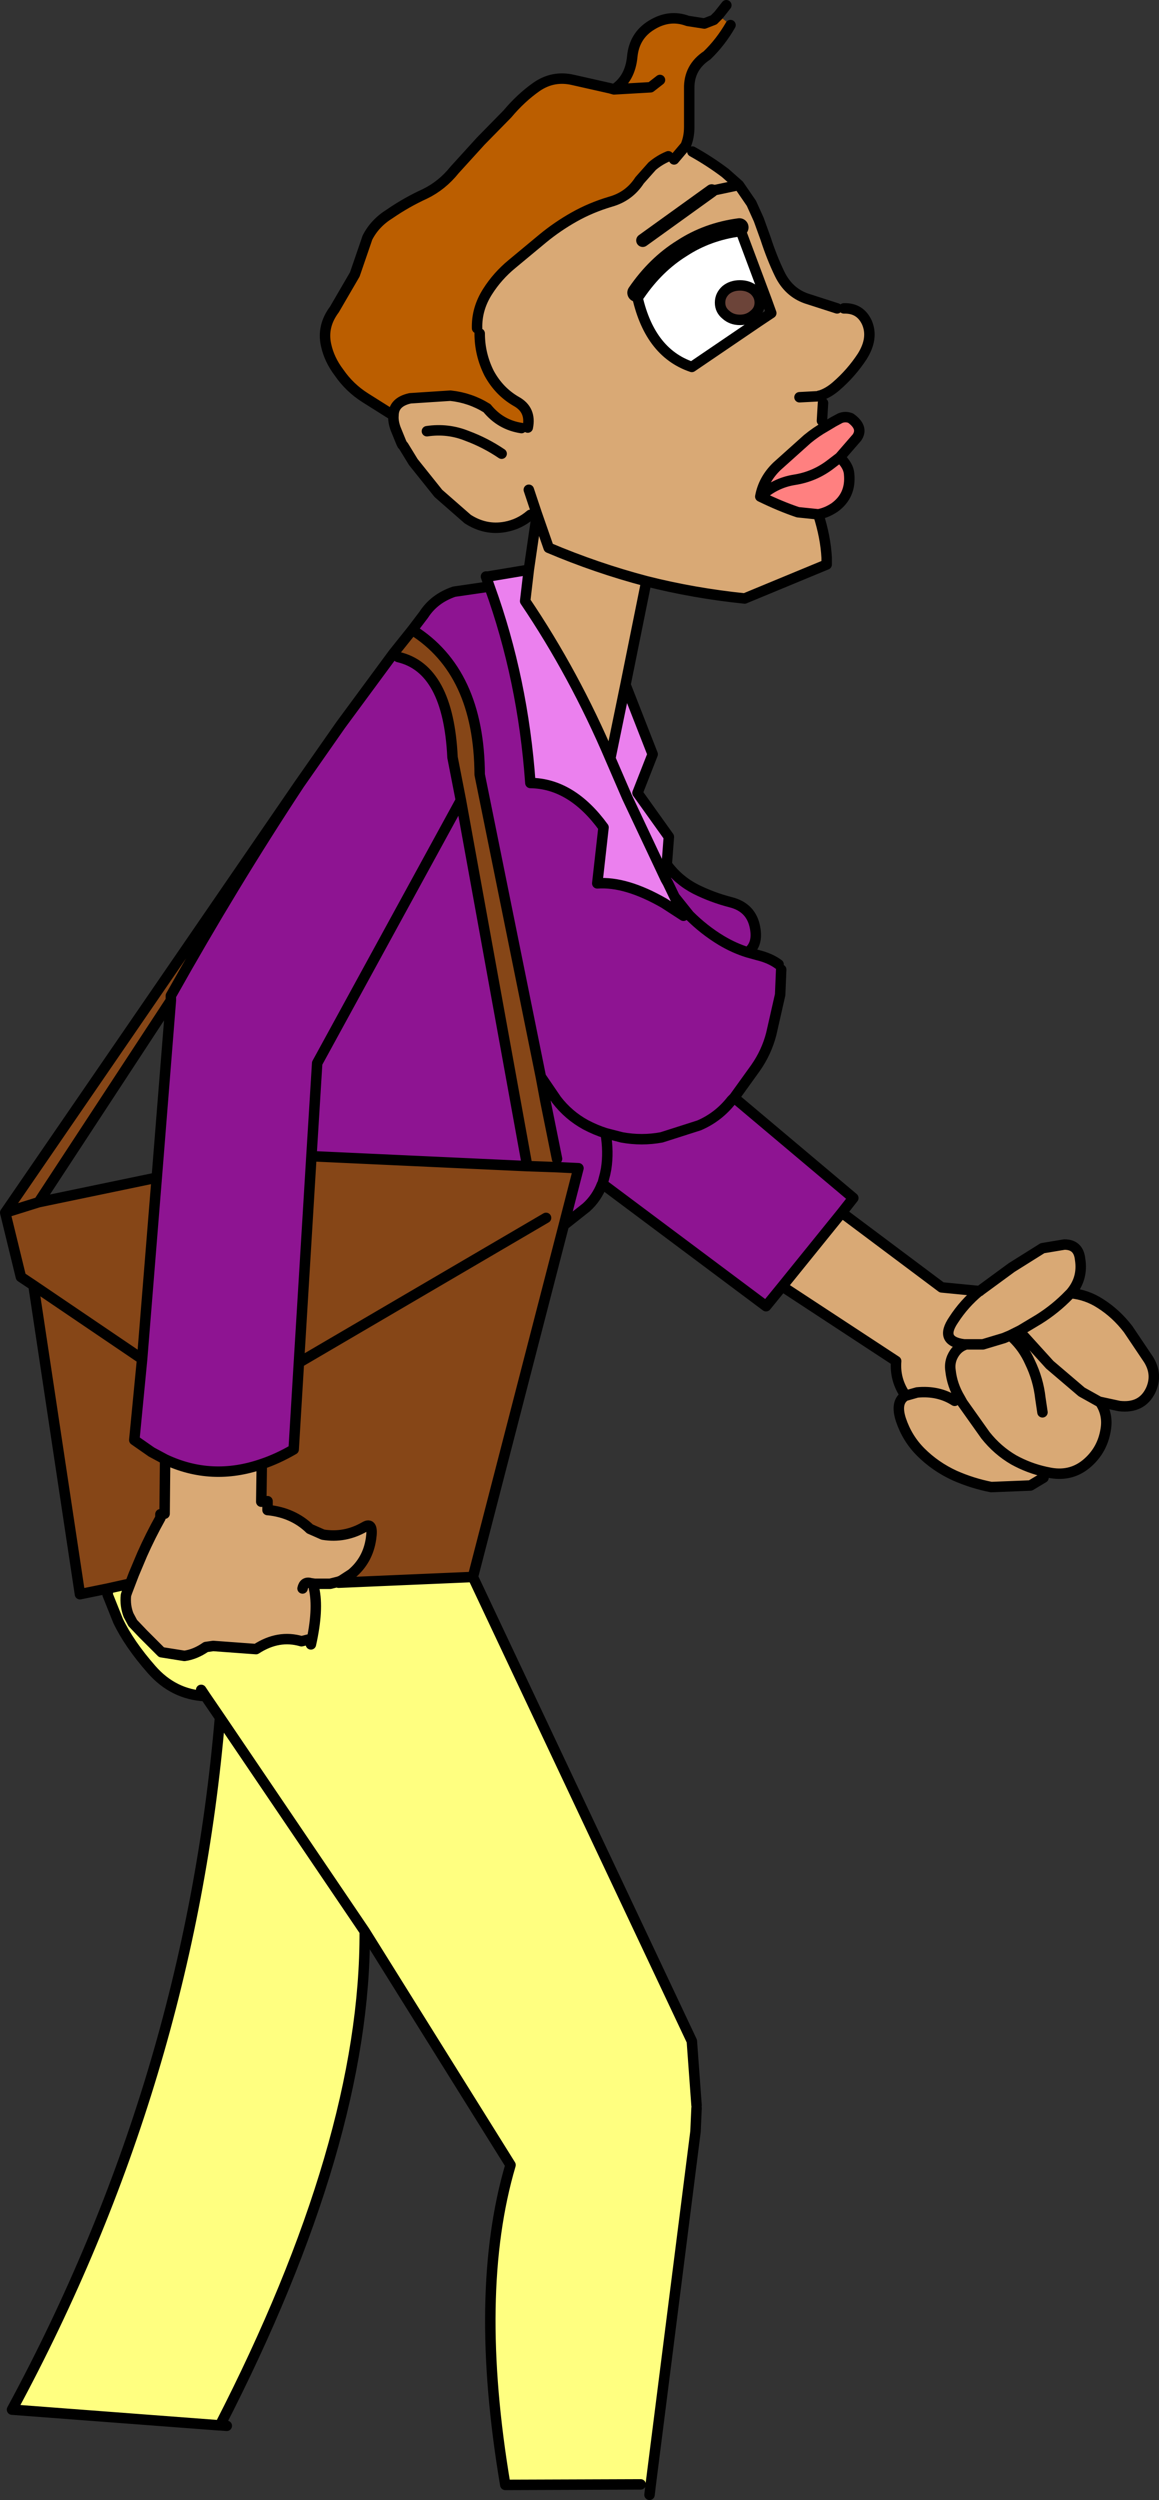
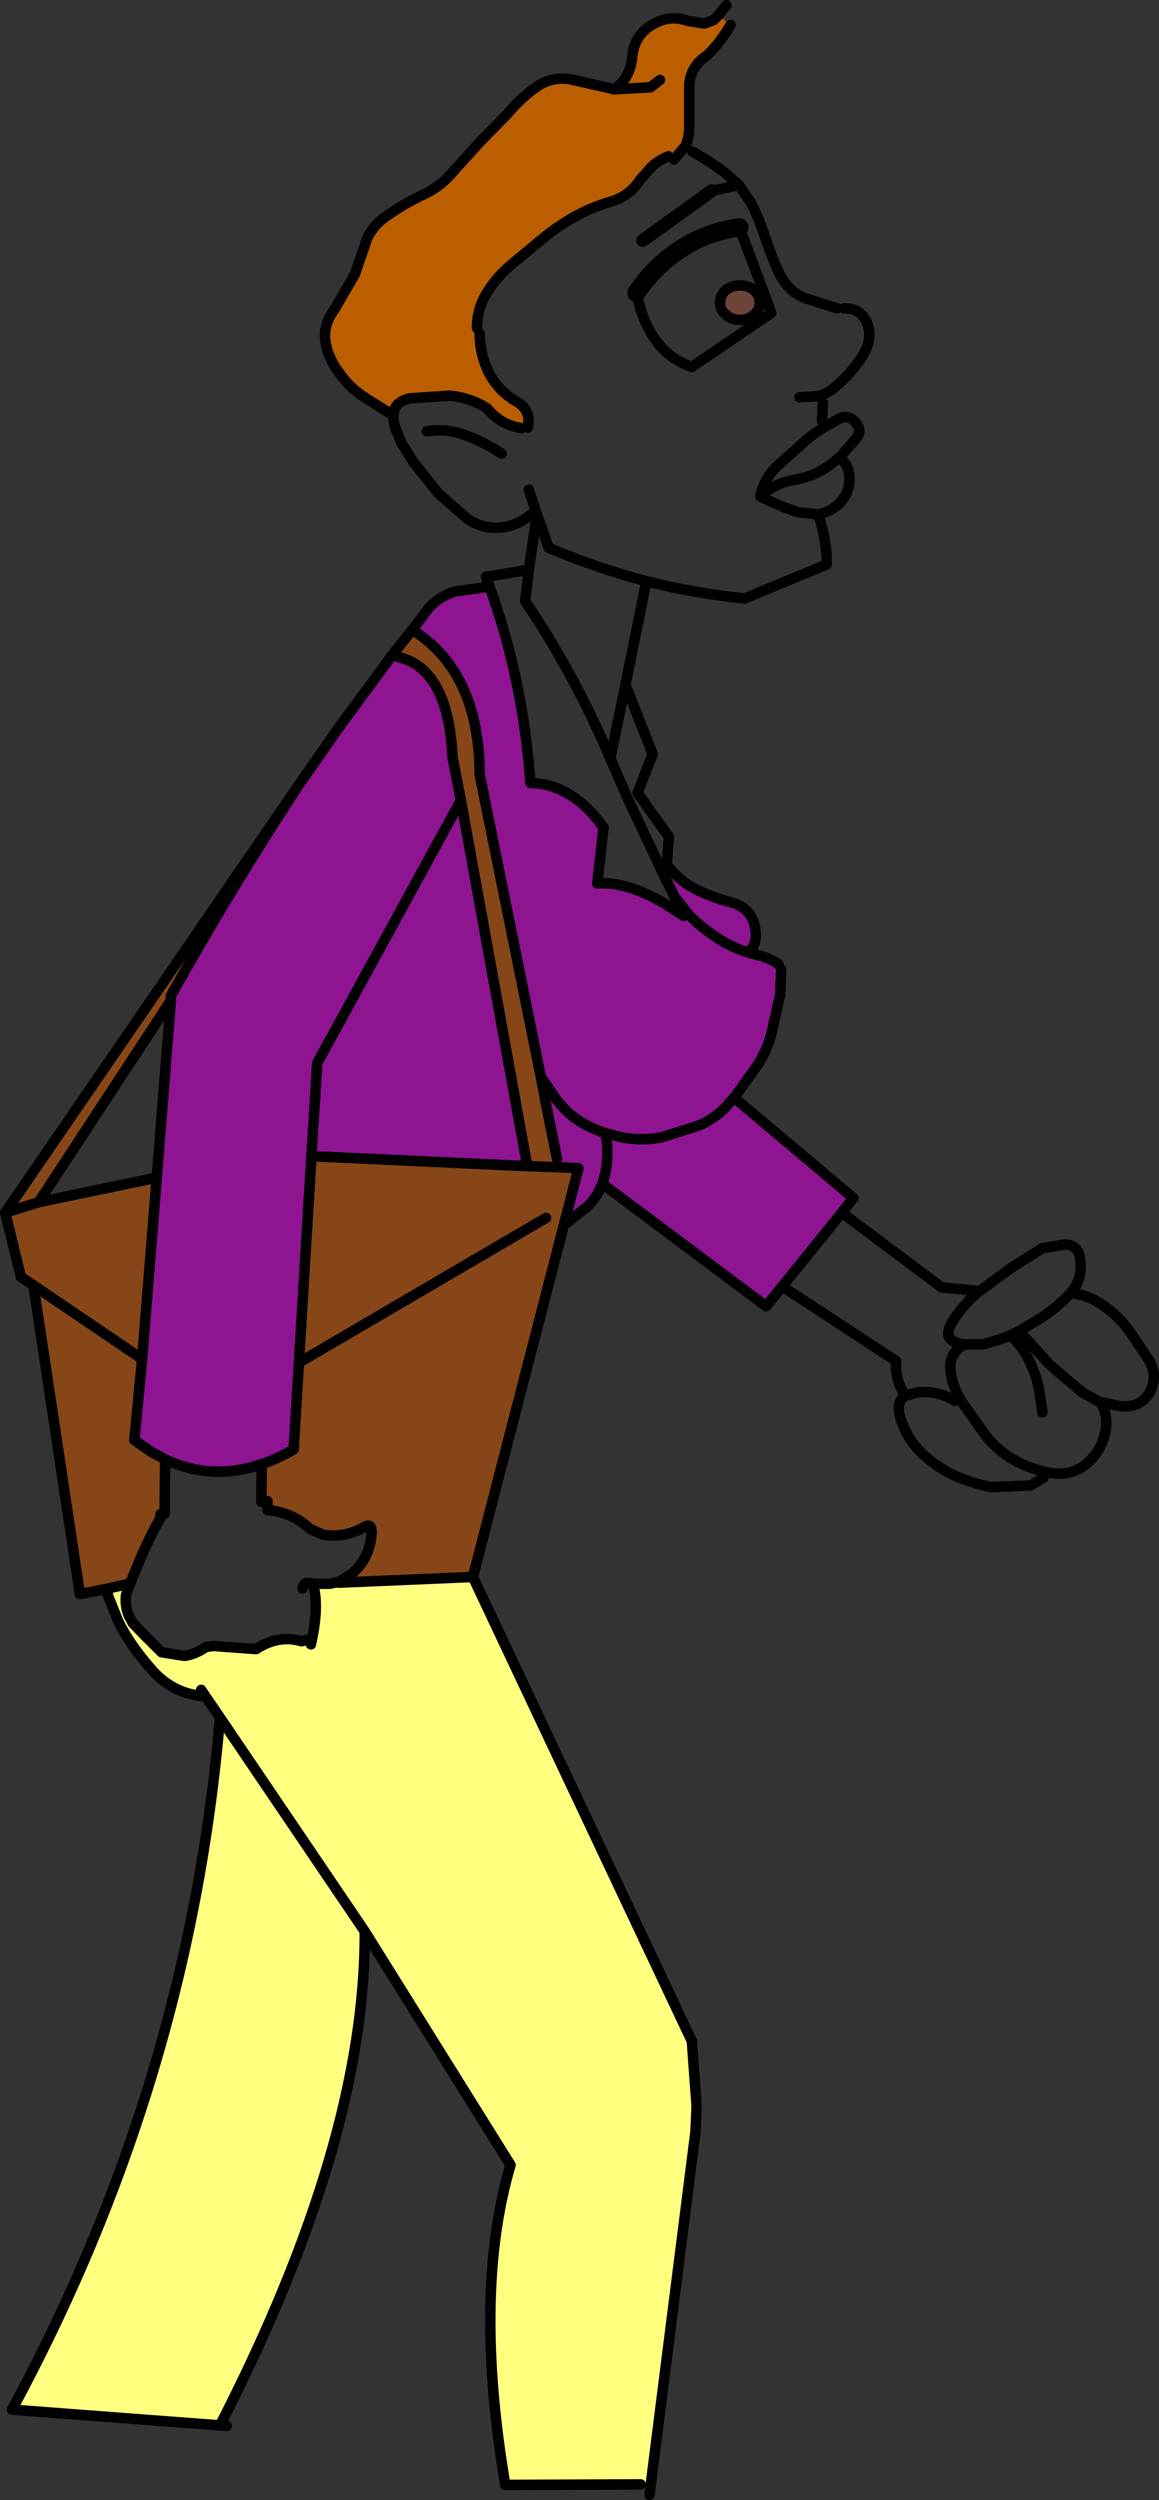
<svg xmlns="http://www.w3.org/2000/svg" height="239.15px" width="110.9px">
  <rect width="100%" height="100%" fill="#333333" stroke="none" />
  <g transform="matrix(1.0, 0.0, 0.0, 1.0, 2.9, -42.75)">
    <path d="M67.0 45.15 Q66.05 46.8 64.75 48.05 63.0 49.2 63.05 51.25 L63.05 54.9 Q63.05 55.9 62.7 56.7 L61.6 58.0 61.05 57.7 Q60.2 58.05 59.5 58.65 L58.3 60.0 Q57.3 61.55 55.5 62.05 53.65 62.6 52.05 63.5 50.45 64.4 49.05 65.55 L46.1 68.0 Q44.7 69.15 43.75 70.65 42.7 72.3 42.75 74.15 L43.0 74.65 Q43.0 76.65 43.9 78.45 44.85 80.2 46.5 81.15 47.95 81.95 47.6 83.65 L47.0 83.7 Q45.0 83.4 43.7 81.8 42.1 80.8 40.2 80.6 L36.35 80.85 Q34.75 81.2 34.75 82.5 L32.05 80.8 Q30.55 79.85 29.55 78.4 28.6 77.15 28.3 75.75 27.9 73.95 29.1 72.35 L31.05 69.0 32.15 65.8 32.25 65.5 Q32.95 64.1 34.4 63.2 36.0 62.1 37.75 61.3 39.4 60.5 40.6 59.0 L43.1 56.25 45.65 53.65 Q46.95 52.1 48.45 51.05 50.05 49.95 51.95 50.4 L55.5 51.2 55.85 51.3 Q57.4 50.3 57.6 48.15 57.8 46.15 59.45 45.15 61.15 44.1 62.9 44.75 L64.5 45.0 65.4 44.65 65.85 44.2 67.0 45.15 M60.25 50.4 L59.35 51.1 55.85 51.3 59.35 51.1 60.25 50.4" fill="#bb5e00" fill-rule="evenodd" stroke="none" />
-     <path d="M62.7 56.7 L63.35 57.25 Q65.05 58.2 66.5 59.3 L67.8 60.45 69.0 62.2 69.7 63.75 70.35 65.55 Q70.95 67.4 71.7 68.95 72.55 70.7 74.25 71.3 L77.2 72.25 77.85 72.25 Q79.4 72.2 80.05 73.6 80.7 75.1 79.6 76.85 78.55 78.45 77.1 79.7 76.35 80.35 75.55 80.6 L75.85 81.3 75.75 83.0 76.1 83.55 Q75.2 84.05 74.35 84.75 L71.45 87.35 Q70.15 88.6 69.85 90.25 71.8 91.2 73.45 91.75 L75.4 91.95 Q76.1 94.15 76.2 96.1 L76.2 96.75 68.35 100.0 Q63.5 99.5 58.95 98.35 L56.95 108.25 55.5 115.3 Q52.05 107.2 47.35 100.25 L47.7 97.25 48.45 92.1 47.85 92.0 Q46.8 92.9 45.45 93.15 43.55 93.5 41.85 92.4 L39.05 89.95 36.65 86.95 35.7 85.4 35.6 85.3 35.5 85.1 34.95 83.75 Q34.7 83.05 34.75 82.5 34.75 81.2 36.35 80.85 L40.2 80.6 Q42.1 80.8 43.7 81.8 45.0 83.4 47.0 83.7 L47.6 83.65 Q47.95 81.95 46.5 81.15 44.85 80.2 43.9 78.45 43.0 76.65 43.0 74.65 L42.75 74.15 Q42.7 72.3 43.75 70.65 44.7 69.15 46.1 68.0 L49.05 65.55 Q50.45 64.4 52.05 63.5 53.65 62.6 55.5 62.05 57.3 61.55 58.3 60.0 L59.5 58.65 Q60.2 58.05 61.05 57.7 L61.6 58.0 62.7 56.7 M77.65 158.75 L87.2 165.9 90.8 166.25 90.85 166.25 90.9 166.2 93.9 164.0 96.85 162.15 98.95 161.8 Q100.3 161.8 100.45 163.2 100.75 165.05 99.55 166.45 101.1 166.6 102.4 167.45 103.9 168.4 105.05 169.9 L107.0 172.8 Q107.9 174.25 107.2 175.75 106.35 177.5 104.2 177.25 L102.35 176.85 Q103.15 178.05 102.9 179.5 102.6 181.4 101.2 182.65 99.7 184.0 97.65 183.65 L97.15 183.55 96.95 184.1 95.7 184.85 91.95 185.0 Q90.15 184.65 88.45 183.9 86.6 183.05 85.2 181.65 83.9 180.35 83.3 178.55 82.75 176.85 83.75 176.25 L84.85 175.95 83.8 176.25 83.75 176.25 82.85 172.95 71.95 165.8 77.65 158.75 M67.8 60.45 L65.2 61.0 67.8 60.45 M47.7 89.6 L48.45 91.85 48.45 92.1 48.45 91.85 47.7 89.6 M70.45 71.45 L67.85 64.5 Q64.8 64.9 62.35 66.5 59.85 68.05 58.0 70.75 59.15 76.45 63.3 77.85 L69.7 73.5 70.9 72.7 70.45 71.45 M45.1 86.15 Q43.55 85.1 41.8 84.45 39.95 83.7 37.95 84.0 39.95 83.7 41.8 84.45 43.55 85.1 45.1 86.15 M73.6 80.75 L75.5 80.65 75.5 80.6 75.55 80.6 75.5 80.6 75.5 80.65 73.6 80.75 M48.45 91.85 L49.6 95.15 Q54.2 97.1 58.95 98.35 54.2 97.1 49.6 95.15 L48.45 91.85 M65.2 61.0 L58.6 65.75 65.2 61.0 M12.9 182.35 Q17.35 184.45 22.15 182.8 L22.1 186.4 22.7 186.35 22.7 187.2 22.75 187.2 Q25.15 187.45 26.75 189.0 L28.0 189.55 Q30.1 189.9 32.0 188.8 32.85 188.3 32.6 189.95 32.3 192.0 30.75 193.3 L29.75 193.95 29.5 194.05 28.7 194.25 27.15 194.7 Q27.6 196.7 26.85 200.05 L26.75 199.55 25.95 199.75 Q23.75 199.1 21.6 200.5 L17.5 200.2 16.8 200.3 Q15.8 201.0 14.75 201.15 L12.55 200.8 10.8 199.05 9.8 198.0 9.4 197.25 Q9.05 196.35 9.15 195.35 L9.25 195.05 9.9 193.35 10.7 191.45 Q11.5 189.65 12.45 187.95 L12.45 187.6 12.85 187.55 12.9 182.35 M26.05 194.7 Q26.2 194.0 26.85 194.2 L27.2 194.25 28.7 194.25 27.2 194.25 26.85 194.2 Q26.2 194.0 26.05 194.7 M93.15 170.75 L91.15 171.35 89.45 171.35 89.35 171.35 Q86.95 171.05 88.35 169.0 89.35 167.45 90.8 166.25 89.35 167.45 88.35 169.0 86.95 171.05 89.35 171.35 L89.45 171.35 91.15 171.35 93.15 170.75 94.0 170.7 93.75 170.5 93.15 170.75 M97.15 183.55 Q95.55 183.2 94.1 182.4 92.55 181.5 91.4 180.05 L89.2 176.95 88.95 176.5 Q88.2 175.25 88.05 173.85 87.95 173.2 88.2 172.6 88.6 171.7 89.4 171.4 L89.45 171.35 89.4 171.4 Q88.6 171.7 88.2 172.6 87.95 173.2 88.05 173.85 88.2 175.25 88.95 176.5 L89.2 176.95 91.4 180.05 Q92.55 181.5 94.1 182.4 95.55 183.2 97.15 183.55 M99.55 166.45 L99.4 166.6 Q98.1 167.95 96.5 168.95 L94.75 170.0 93.75 170.5 94.75 170.0 96.5 168.95 Q98.1 167.95 99.4 166.6 L99.55 166.45 M95.1 170.6 L97.55 173.3 100.6 175.9 102.3 176.85 102.35 176.85 102.3 176.85 100.6 175.9 97.55 173.3 95.1 170.6 M96.85 177.85 L96.65 176.5 Q96.45 174.7 95.65 173.05 95.05 171.7 94.0 170.7 95.05 171.7 95.65 173.05 96.45 174.7 96.65 176.5 L96.85 177.85 M88.45 176.75 Q86.9 175.75 84.85 175.95 86.9 175.75 88.45 176.75" fill="#d9a975" fill-rule="evenodd" stroke="none" />
-     <path d="M69.8 71.7 Q69.8 71.0 69.25 70.5 68.7 70.05 67.9 70.05 67.1 70.05 66.55 70.5 66.0 71.0 66.0 71.7 66.0 72.4 66.55 72.85 67.1 73.35 67.9 73.35 68.7 73.35 69.25 72.85 L69.7 73.5 63.3 77.85 Q59.15 76.45 58.0 70.75 59.85 68.05 62.35 66.5 64.8 64.9 67.85 64.5 L70.45 71.45 69.8 71.7" fill="#ffffff" fill-rule="evenodd" stroke="none" />
    <path d="M69.25 72.85 Q68.7 73.35 67.9 73.35 67.1 73.35 66.55 72.85 66.0 72.4 66.0 71.7 66.0 71.0 66.55 70.5 67.1 70.05 67.9 70.05 68.7 70.05 69.25 70.5 69.8 71.0 69.8 71.7 69.8 72.4 69.25 72.85" fill="#6c4439" fill-rule="evenodd" stroke="none" />
-     <path d="M56.95 108.25 L59.55 114.9 58.1 118.6 61.1 122.8 60.9 125.45 60.8 126.85 61.0 127.2 61.65 128.55 62.5 130.35 60.65 129.15 Q57.0 127.05 54.25 127.25 L54.85 121.9 Q51.8 117.7 47.85 117.65 47.15 107.75 43.95 98.9 L43.8 97.9 47.7 97.25 47.35 100.25 Q52.05 107.2 55.5 115.3 L56.95 108.25 M55.5 115.3 L57.1 119.0 60.8 126.85 57.1 119.0 55.5 115.3" fill="#eb80ee" fill-rule="evenodd" stroke="none" />
    <path d="M60.9 125.45 Q62.0 126.95 63.65 127.8 65.25 128.6 67.0 129.05 69.0 129.55 69.35 131.5 69.65 133.1 68.65 133.85 L69.55 134.1 Q70.8 134.4 71.6 135.0 L71.85 135.5 71.75 137.9 70.9 141.65 Q70.45 143.4 69.4 144.9 L67.35 147.75 78.75 157.35 77.65 158.75 71.95 165.8 70.4 167.7 54.75 156.0 54.7 156.05 Q54.2 157.35 53.2 158.25 L51.05 159.95 52.45 154.5 50.4 154.4 50.4 153.6 49.3 148.15 50.35 147.95 48.85 145.75 43.0 116.85 Q42.95 107.0 36.55 103.0 L37.65 101.55 Q38.65 100.0 40.55 99.35 L43.65 98.9 43.95 98.9 Q47.15 107.75 47.85 117.65 51.8 117.7 54.85 121.9 L54.25 127.25 Q57.0 127.05 60.65 129.15 L62.5 130.35 61.65 128.55 61.0 127.2 60.8 126.85 60.9 125.45 M67.35 147.75 L67.1 148.0 Q65.85 149.6 64.0 150.4 L60.4 151.55 Q58.5 151.9 56.6 151.55 L55.05 151.15 Q54.1 150.85 53.15 150.35 51.5 149.45 50.35 147.95 51.5 149.45 53.15 150.35 54.1 150.85 55.05 151.15 L56.6 151.55 Q58.5 151.9 60.4 151.55 L64.0 150.4 Q65.85 149.6 67.1 148.0 L67.35 147.75 M61.65 128.55 L63.05 130.3 Q64.45 131.7 66.1 132.7 67.35 133.45 68.65 133.85 67.35 133.45 66.1 132.7 64.45 131.7 63.05 130.3 L61.65 128.55 M34.75 105.25 L35.2 105.6 Q40.0 106.7 40.4 115.2 L41.2 119.3 47.55 154.3 26.9 153.35 25.7 173.1 25.2 181.4 Q23.65 182.3 22.15 182.8 17.35 184.45 12.9 182.35 L11.6 181.65 9.95 180.5 10.7 172.75 12.1 155.4 13.45 138.45 13.45 138.0 Q19.45 127.3 25.75 117.75 L29.7 112.1 34.75 105.25 M41.2 119.3 L27.45 144.45 26.9 153.35 27.45 144.45 41.2 119.3 M55.05 151.15 Q55.35 152.95 55.1 154.55 L55.05 154.8 55.0 155.05 54.75 156.0 55.0 155.05 55.05 154.8 55.1 154.55 Q55.35 152.95 55.05 151.15" fill="#8e1492" fill-rule="evenodd" stroke="none" />
-     <path d="M76.1 83.55 L76.85 83.1 77.5 82.75 Q78.0 82.55 78.5 82.75 79.75 83.65 79.1 84.6 L77.45 86.5 Q78.3 87.3 78.35 88.1 78.55 90.15 76.95 91.3 76.2 91.8 75.4 91.95 L73.45 91.75 Q71.8 91.2 69.85 90.25 70.15 88.6 71.45 87.35 L74.35 84.75 Q75.2 84.05 76.1 83.55 M77.45 86.5 L76.6 87.15 Q75.05 88.35 73.1 88.65 71.25 88.95 69.85 90.25 71.25 88.95 73.1 88.65 75.05 88.35 76.6 87.15 L77.45 86.5" fill="#ff8080" fill-rule="evenodd" stroke="none" />
    <path d="M51.05 159.95 L42.35 193.6 29.5 194.15 29.5 194.05 29.75 193.95 30.75 193.3 Q32.3 192.0 32.6 189.95 32.85 188.3 32.0 188.8 30.1 189.9 28.0 189.55 L26.75 189.0 Q25.15 187.45 22.75 187.2 L22.7 187.2 22.7 186.35 22.1 186.4 22.15 182.8 Q23.65 182.3 25.2 181.4 L25.7 173.1 26.9 153.35 47.55 154.3 41.2 119.3 40.4 115.2 Q40.0 106.7 35.2 105.6 L34.75 105.25 36.55 103.0 Q42.95 107.0 43.0 116.85 L48.85 145.75 49.3 148.15 50.4 153.6 50.4 154.4 47.55 154.3 50.4 154.4 52.45 154.5 51.05 159.95 M25.75 117.75 Q19.45 127.3 13.45 138.0 L13.45 138.45 0.8 157.75 12.1 155.4 10.7 172.75 9.95 180.5 11.6 181.65 12.9 182.35 12.85 187.55 12.45 187.6 12.45 187.95 Q11.5 189.65 10.7 191.45 L9.9 193.35 9.25 195.05 9.25 194.3 7.45 194.7 4.75 195.25 0.3 165.7 10.7 172.75 0.3 165.7 -0.9 164.9 -2.4 158.75 25.75 117.75 M49.35 159.25 L25.7 173.1 49.35 159.25 M0.8 157.75 L-2.4 158.75 0.8 157.75" fill="#864617" fill-rule="evenodd" stroke="none" />
    <path d="M42.35 193.6 L63.3 238.0 63.75 244.15 63.75 244.4 63.65 246.65 59.35 280.55 58.4 280.4 45.45 280.45 Q42.35 262.05 45.95 249.85 L32.0 227.5 Q32.1 247.6 18.15 274.75 L18.05 274.75 -1.75 273.25 Q15.2 241.9 18.15 207.05 L16.75 205.0 Q13.7 204.85 11.6 202.45 9.45 200.0 8.4 197.8 L7.4 195.3 7.45 194.7 9.25 194.3 9.25 195.05 9.15 195.35 Q9.05 196.35 9.4 197.25 L9.8 198.0 10.8 199.05 12.55 200.8 14.75 201.15 Q15.8 201.0 16.8 200.3 L17.5 200.2 21.6 200.5 Q23.75 199.1 25.95 199.75 L26.75 199.55 26.85 200.05 Q27.6 196.7 27.15 194.7 L28.7 194.25 29.5 194.05 29.5 194.15 42.35 193.6 M16.35 204.4 L16.75 205.0 16.35 204.4 M32.0 227.5 L18.15 207.05 32.0 227.5" fill="#ffff80" fill-rule="evenodd" stroke="none" />
    <path d="M67.0 45.15 Q66.05 46.8 64.75 48.05 63.0 49.2 63.05 51.25 L63.05 54.9 Q63.05 55.9 62.7 56.7 L61.6 58.0 M63.35 57.25 Q65.05 58.2 66.5 59.3 L67.8 60.45 69.0 62.2 69.7 63.75 70.35 65.55 Q70.95 67.4 71.7 68.95 72.55 70.7 74.25 71.3 L77.2 72.25 M77.85 72.25 Q79.4 72.2 80.05 73.6 80.7 75.1 79.6 76.85 78.55 78.45 77.1 79.7 76.35 80.35 75.55 80.6 L75.5 80.6 75.5 80.65 73.6 80.75 M75.85 81.3 L75.75 83.0 M76.1 83.55 L76.85 83.1 77.5 82.75 Q78.0 82.55 78.5 82.75 79.75 83.65 79.1 84.6 L77.45 86.5 Q78.3 87.3 78.35 88.1 78.55 90.15 76.95 91.3 76.2 91.8 75.4 91.95 76.1 94.15 76.2 96.1 L76.2 96.75 68.35 100.0 Q63.5 99.5 58.95 98.35 L56.95 108.25 59.55 114.9 58.1 118.6 61.1 122.8 60.9 125.45 Q62.0 126.95 63.65 127.8 65.25 128.6 67.0 129.05 69.0 129.55 69.35 131.5 69.65 133.1 68.65 133.85 L69.55 134.1 Q70.8 134.4 71.6 135.0 M71.85 135.5 L71.75 137.9 70.9 141.65 Q70.45 143.4 69.4 144.9 L67.35 147.75 78.75 157.35 77.65 158.75 87.2 165.9 90.8 166.25 90.85 166.25 90.9 166.2 93.9 164.0 96.85 162.15 98.95 161.8 Q100.3 161.8 100.45 163.2 100.75 165.05 99.55 166.45 101.1 166.6 102.4 167.45 103.9 168.4 105.05 169.9 L107.0 172.8 Q107.9 174.25 107.2 175.75 106.35 177.5 104.2 177.25 L102.35 176.85 Q103.15 178.05 102.9 179.5 102.6 181.4 101.2 182.65 99.7 184.0 97.65 183.65 L97.15 183.55 Q95.55 183.2 94.1 182.4 92.55 181.5 91.4 180.05 L89.2 176.95 88.95 176.5 Q88.2 175.25 88.05 173.85 87.95 173.2 88.2 172.6 88.6 171.7 89.4 171.4 L89.45 171.35 91.15 171.35 93.15 170.75 93.75 170.5 94.75 170.0 96.5 168.95 Q98.1 167.95 99.4 166.6 L99.55 166.45 M96.95 184.1 L95.7 184.85 91.95 185.0 Q90.15 184.65 88.45 183.9 86.6 183.05 85.2 181.65 83.9 180.35 83.3 178.55 82.75 176.85 83.75 176.25 82.7 174.75 82.85 172.95 L71.95 165.8 70.4 167.7 54.75 156.0 54.7 156.05 Q54.2 157.35 53.2 158.25 L51.05 159.95 42.35 193.6 63.3 238.0 63.75 244.15 M63.75 244.4 L63.65 246.65 59.35 280.55 59.25 281.4 M65.85 44.2 L66.6 43.25 M34.75 82.5 L32.05 80.8 Q30.55 79.85 29.55 78.4 28.6 77.15 28.3 75.75 27.9 73.95 29.1 72.35 L31.05 69.0 32.15 65.8 32.25 65.5 Q32.95 64.1 34.4 63.2 36.0 62.1 37.75 61.3 39.4 60.5 40.6 59.0 L43.1 56.25 45.65 53.65 Q46.95 52.1 48.45 51.05 50.05 49.95 51.95 50.4 L55.5 51.2 55.85 51.3 Q57.4 50.3 57.6 48.15 57.8 46.15 59.45 45.15 61.15 44.1 62.9 44.75 L64.5 45.0 65.4 44.65 65.85 44.2 M47.0 83.7 Q45.0 83.4 43.7 81.8 42.1 80.8 40.2 80.6 L36.35 80.85 Q34.75 81.2 34.75 82.5 34.7 83.05 34.95 83.75 L35.5 85.1 35.6 85.3 35.7 85.4 36.65 86.95 39.05 89.95 41.85 92.4 Q43.55 93.5 45.45 93.15 46.8 92.9 47.85 92.0 M48.45 92.1 L48.45 91.85 47.7 89.6 M65.2 61.0 L67.8 60.45 M61.05 57.7 Q60.2 58.05 59.5 58.65 L58.3 60.0 Q57.3 61.55 55.5 62.05 53.65 62.6 52.05 63.5 50.45 64.4 49.05 65.55 L46.1 68.0 Q44.7 69.15 43.75 70.65 42.7 72.3 42.75 74.15 M43.0 74.65 Q43.0 76.65 43.9 78.45 44.85 80.2 46.5 81.15 47.95 81.95 47.6 83.65 M69.25 72.85 Q68.7 73.35 67.9 73.35 67.1 73.35 66.55 72.85 66.0 72.4 66.0 71.7 66.0 71.0 66.55 70.5 67.1 70.05 67.9 70.05 68.7 70.05 69.25 70.5 69.8 71.0 69.8 71.7 69.8 72.4 69.25 72.85 M70.45 71.45 L67.85 64.5 M58.0 70.75 Q59.15 76.45 63.3 77.85 L69.7 73.5 70.9 72.7 70.45 71.45 M55.85 51.3 L59.35 51.1 60.25 50.4 M37.95 84.0 Q39.95 83.7 41.8 84.45 43.55 85.1 45.1 86.15 M43.95 98.9 Q47.15 107.75 47.85 117.65 51.8 117.7 54.85 121.9 L54.25 127.25 Q57.0 127.05 60.65 129.15 L62.5 130.35 61.65 128.55 61.0 127.2 60.8 126.85 57.1 119.0 55.5 115.3 Q52.05 107.2 47.35 100.25 L47.7 97.25 43.8 97.9 43.6 97.9 43.95 98.9 43.65 98.9 40.55 99.35 Q38.65 100.0 37.65 101.55 L36.55 103.0 Q42.95 107.0 43.0 116.85 L48.85 145.75 50.35 147.95 Q51.5 149.45 53.15 150.35 54.1 150.85 55.05 151.15 L56.6 151.55 Q58.5 151.9 60.4 151.55 L64.0 150.4 Q65.85 149.6 67.1 148.0 L67.35 147.75 M48.45 92.1 L47.7 97.25 M58.95 98.35 Q54.2 97.1 49.6 95.15 L48.45 91.85 M76.1 83.55 Q75.2 84.05 74.35 84.75 L71.45 87.35 Q70.15 88.6 69.85 90.25 71.25 88.95 73.1 88.65 75.05 88.35 76.6 87.15 L77.45 86.5 M69.85 90.25 Q71.8 91.2 73.45 91.75 L75.4 91.95 M55.5 115.3 L56.95 108.25 M49.3 148.15 L48.85 145.75 M60.8 126.85 L60.9 125.45 M68.65 133.85 Q67.35 133.45 66.1 132.7 64.45 131.7 63.05 130.3 L61.65 128.55 M36.55 103.0 L34.75 105.25 29.7 112.1 25.75 117.75 Q19.45 127.3 13.45 138.0 L13.45 138.45 12.1 155.4 10.7 172.75 9.95 180.5 11.6 181.65 12.9 182.35 Q17.35 184.45 22.15 182.8 23.65 182.3 25.2 181.4 L25.7 173.1 26.9 153.35 27.45 144.45 41.2 119.3 47.55 154.3 50.4 154.4 52.45 154.5 51.05 159.95 M35.2 105.6 Q40.0 106.7 40.4 115.2 L41.2 119.3 M50.4 153.6 L49.3 148.15 M10.7 172.75 L0.3 165.7 4.75 195.25 7.45 194.7 9.25 194.3 M9.25 195.05 L9.9 193.35 10.7 191.45 Q11.5 189.65 12.45 187.95 L12.45 187.6 M12.85 187.55 L12.9 182.35 M13.45 138.45 L0.8 157.75 12.1 155.4 M9.25 195.05 L9.15 195.35 Q9.05 196.35 9.4 197.25 L9.8 198.0 10.8 199.05 12.55 200.8 14.75 201.15 Q15.8 201.0 16.8 200.3 L17.5 200.2 21.6 200.5 Q23.75 199.1 25.95 199.75 L26.75 199.55 M26.85 200.05 Q27.6 196.7 27.15 194.7 M28.7 194.25 L27.2 194.25 26.85 194.2 Q26.2 194.0 26.05 194.7 M7.45 194.7 L7.4 195.3 8.4 197.8 Q9.45 200.0 11.6 202.45 13.7 204.85 16.75 205.0 L16.35 204.4 M22.7 186.35 L22.7 187.2 22.75 187.2 Q25.15 187.45 26.75 189.0 L28.0 189.55 Q30.1 189.9 32.0 188.8 32.85 188.3 32.6 189.95 32.3 192.0 30.75 193.3 L29.75 193.95 29.5 194.05 28.7 194.25 M29.5 194.15 L42.35 193.6 M22.15 182.8 L22.1 186.4 M71.95 165.8 L77.65 158.75 M54.75 156.0 L55.0 155.05 55.05 154.8 55.1 154.55 Q55.35 152.95 55.05 151.15 M47.55 154.3 L26.9 153.35 M25.7 173.1 L49.35 159.25 M90.8 166.25 Q89.35 167.45 88.35 169.0 86.95 171.05 89.35 171.35 L89.45 171.35 M94.0 170.7 L93.75 170.5 M94.0 170.7 Q95.05 171.7 95.65 173.05 96.45 174.7 96.65 176.5 L96.85 177.85 M102.35 176.85 L102.3 176.85 100.6 175.9 97.55 173.3 95.1 170.6 M84.85 175.95 L83.8 176.25 83.75 176.25 M84.85 175.95 Q86.9 175.75 88.45 176.75 M16.75 205.0 L18.15 207.05 32.0 227.5 45.95 249.85 Q42.35 262.05 45.45 280.45 L58.4 280.4 M18.15 207.05 Q15.2 241.9 -1.75 273.25 L18.05 274.75 18.15 274.75 Q32.1 247.6 32.0 227.5 M18.15 274.75 L18.8 274.8 M0.3 165.7 L-0.9 164.9 -2.4 158.75 25.75 117.75 M-2.4 158.75 L0.8 157.75" fill="none" stroke="#000000" stroke-linecap="round" stroke-linejoin="round" stroke-width="1.0" />
    <path d="M67.85 64.5 Q64.8 64.9 62.35 66.5 59.85 68.05 58.0 70.75" fill="none" stroke="#000000" stroke-linecap="round" stroke-linejoin="round" stroke-width="1.75" />
    <path d="M58.6 65.75 L65.2 61.0" fill="none" stroke="#000000" stroke-linecap="round" stroke-linejoin="round" stroke-width="1.25" />
  </g>
</svg>